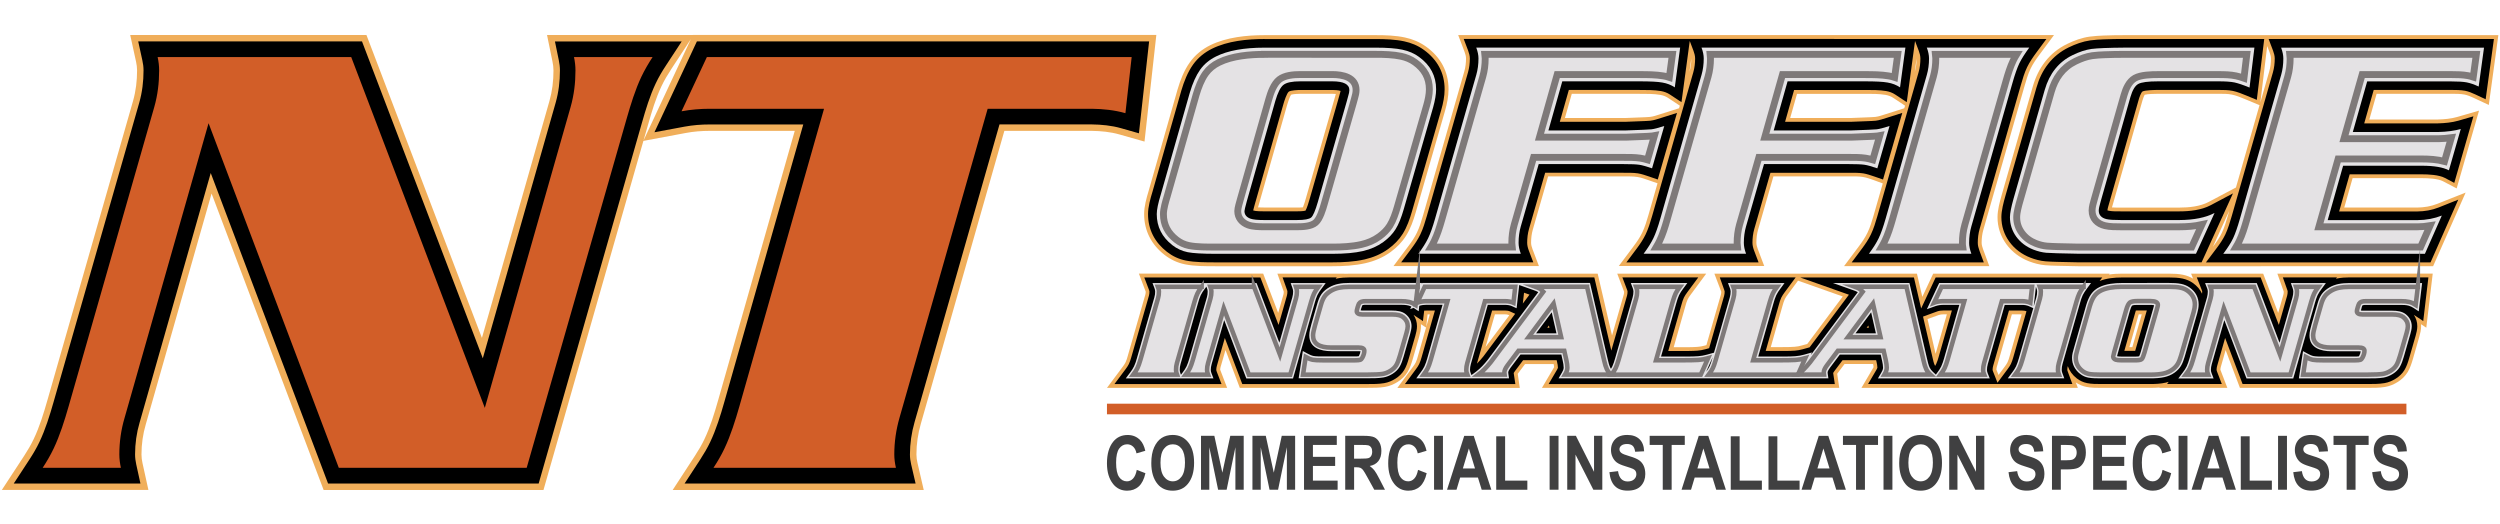
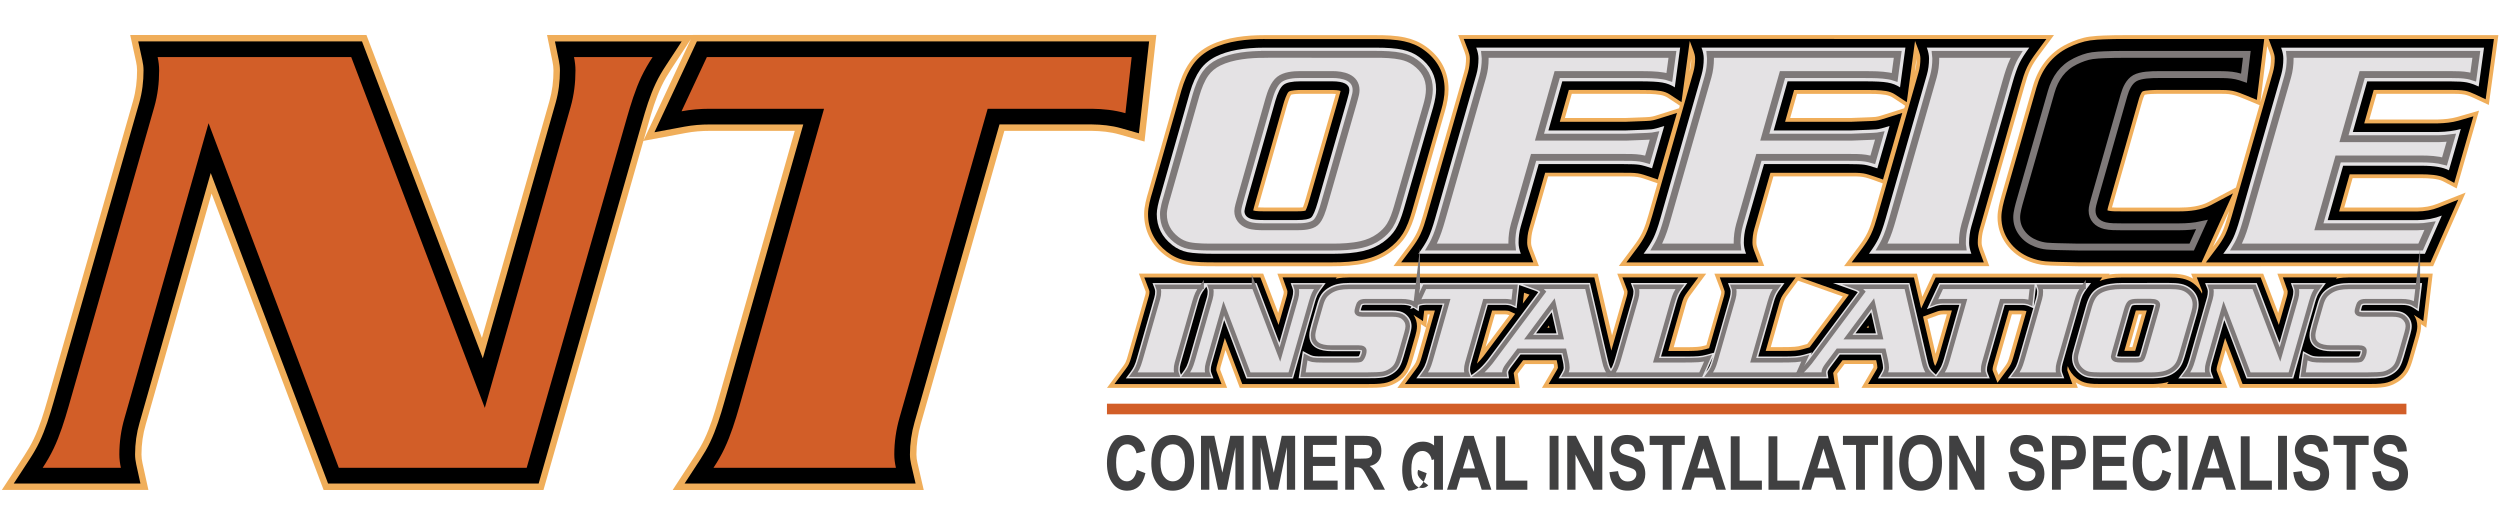
<svg xmlns="http://www.w3.org/2000/svg" version="1.1" id="Layer_1" x="0px" y="0px" viewBox="0 0 596 125" style="enable-background:new 0 0 596 125;" xml:space="preserve">
  <style type="text/css">
	.st0{fill-rule:evenodd;clip-rule:evenodd;fill:#404041;}
	.st1{fill-rule:evenodd;clip-rule:evenodd;fill:#F0AE5A;}
	.st2{fill-rule:evenodd;clip-rule:evenodd;}
	.st3{fill-rule:evenodd;clip-rule:evenodd;fill:#D25E28;}
	.st4{fill-rule:evenodd;clip-rule:evenodd;fill:#E4E2E4;}
	.st5{fill-rule:evenodd;clip-rule:evenodd;fill:none;stroke:#7E7979;stroke-width:1.083;stroke-miterlimit:22.926;}
	.st6{fill-rule:evenodd;clip-rule:evenodd;fill:none;stroke:#7E7979;stroke-width:1.64;stroke-miterlimit:22.926;}
</style>
  <g>
    <path class="st0" d="M271.01,112.02l2.06,0.79c-0.32,1.45-0.86,2.5-1.6,3.17c-0.75,0.67-1.67,1-2.76,1c-1.37,0-2.49-0.53-3.34-1.59   c-0.98-1.22-1.47-2.87-1.47-4.94c0-2.19,0.49-3.9,1.48-5.14c0.86-1.07,2.02-1.61,3.46-1.61c1.18,0,2.17,0.4,2.96,1.21   c0.57,0.57,0.98,1.43,1.24,2.56l-2.1,0.61c-0.13-0.69-0.4-1.23-0.8-1.6c-0.4-0.37-0.87-0.56-1.42-0.56c-0.78,0-1.41,0.34-1.9,1.01   c-0.49,0.68-0.74,1.79-0.74,3.35c0,1.62,0.24,2.76,0.72,3.45c0.48,0.68,1.1,1.02,1.86,1.02c0.56,0,1.04-0.22,1.45-0.65   C270.53,113.66,270.83,112.96,271.01,112.02z" />
    <path class="st0" d="M274.47,110.41c0-1.53,0.23-2.79,0.68-3.78c0.45-0.99,1.04-1.73,1.77-2.21c0.73-0.48,1.62-0.73,2.65-0.73   c1.51,0,2.73,0.57,3.68,1.73c0.95,1.15,1.42,2.79,1.42,4.92c0,2.15-0.5,3.83-1.51,5.04c-0.88,1.07-2.08,1.6-3.59,1.6   c-1.53,0-2.73-0.53-3.61-1.59C274.97,114.18,274.47,112.52,274.47,110.41L274.47,110.41z M276.66,110.32   c0,1.48,0.28,2.58,0.84,3.32c0.56,0.74,1.26,1.11,2.09,1.11c0.84,0,1.53-0.37,2.08-1.1c0.55-0.73,0.83-1.85,0.83-3.37   c0-1.48-0.27-2.58-0.8-3.29c-0.54-0.71-1.24-1.07-2.1-1.07c-0.86,0-1.57,0.36-2.11,1.07C276.93,107.7,276.66,108.81,276.66,110.32z   " />
    <polygon class="st0" points="286.32,116.76 286.32,103.9 289.5,103.9 291.41,112.69 293.3,103.9 296.5,103.9 296.5,116.76    294.52,116.76 294.52,106.62 292.43,116.76 290.4,116.76 288.3,106.62 288.3,116.76  " />
    <polygon class="st0" points="298.58,116.76 298.58,103.9 301.76,103.9 303.67,112.69 305.57,103.9 308.76,103.9 308.76,116.76    306.79,116.76 306.79,106.62 304.69,116.76 302.66,116.76 300.56,106.62 300.56,116.76  " />
    <polygon class="st0" points="310.88,116.76 310.88,103.9 318.69,103.9 318.69,106.07 313,106.07 313,108.91 318.3,108.91    318.3,111.08 313,111.08 313,114.58 318.89,114.58 318.89,116.76  " />
    <path class="st0" d="M320.7,116.76V103.9h4.48c1.15,0,1.96,0.12,2.46,0.35c0.49,0.23,0.89,0.63,1.21,1.2   c0.31,0.57,0.47,1.25,0.47,2.05c0,1.01-0.24,1.82-0.72,2.43c-0.48,0.61-1.17,1-2.06,1.16c0.45,0.33,0.83,0.69,1.13,1.07   c0.3,0.39,0.71,1.09,1.22,2.09l1.29,2.51h-2.55l-1.54-2.79c-0.55-1.01-0.93-1.65-1.13-1.9c-0.2-0.25-0.41-0.43-0.63-0.53   c-0.22-0.1-0.58-0.15-1.07-0.15h-0.44v5.37H320.7L320.7,116.76z M322.82,109.34h1.58c0.97,0,1.58-0.04,1.84-0.13   c0.26-0.08,0.48-0.25,0.64-0.51c0.16-0.26,0.25-0.6,0.25-1.03c0-0.41-0.08-0.74-0.25-0.99c-0.16-0.25-0.39-0.42-0.67-0.51   c-0.2-0.06-0.77-0.1-1.73-0.1h-1.67V109.34z" />
-     <path class="st0" d="M338.06,112.02l2.06,0.79c-0.32,1.45-0.86,2.5-1.6,3.17c-0.75,0.67-1.67,1-2.76,1c-1.37,0-2.49-0.53-3.34-1.59   c-0.98-1.22-1.47-2.87-1.47-4.94c0-2.19,0.49-3.9,1.48-5.14c0.86-1.07,2.02-1.61,3.46-1.61c1.18,0,2.17,0.4,2.96,1.21   c0.57,0.57,0.98,1.43,1.24,2.56l-2.1,0.61c-0.13-0.69-0.4-1.23-0.8-1.6c-0.4-0.37-0.87-0.56-1.42-0.56c-0.78,0-1.41,0.34-1.9,1.01   c-0.49,0.68-0.74,1.79-0.74,3.35c0,1.62,0.24,2.76,0.72,3.45c0.48,0.68,1.1,1.02,1.86,1.02c0.56,0,1.04-0.22,1.45-0.65   C337.58,113.66,337.88,112.96,338.06,112.02z" />
+     <path class="st0" d="M338.06,112.02l2.06,0.79c-0.32,1.45-0.86,2.5-1.6,3.17c-0.75,0.67-1.67,1-2.76,1c-0.98-1.22-1.47-2.87-1.47-4.94c0-2.19,0.49-3.9,1.48-5.14c0.86-1.07,2.02-1.61,3.46-1.61c1.18,0,2.17,0.4,2.96,1.21   c0.57,0.57,0.98,1.43,1.24,2.56l-2.1,0.61c-0.13-0.69-0.4-1.23-0.8-1.6c-0.4-0.37-0.87-0.56-1.42-0.56c-0.78,0-1.41,0.34-1.9,1.01   c-0.49,0.68-0.74,1.79-0.74,3.35c0,1.62,0.24,2.76,0.72,3.45c0.48,0.68,1.1,1.02,1.86,1.02c0.56,0,1.04-0.22,1.45-0.65   C337.58,113.66,337.88,112.96,338.06,112.02z" />
    <rect x="341.88" y="103.9" class="st0" width="2.12" height="12.85" />
    <path class="st0" d="M355.54,116.76h-2.3l-0.9-2.91h-4.24l-0.87,2.91h-2.26l4.1-12.85h2.27L355.54,116.76L355.54,116.76z    M351.64,111.68l-1.46-4.77l-1.43,4.77H351.64z" />
    <polygon class="st0" points="356.7,116.76 356.7,104.01 358.82,104.01 358.82,114.58 364.12,114.58 364.12,116.76  " />
    <rect x="369.43" y="103.9" class="st0" width="2.12" height="12.85" />
    <polygon class="st0" points="373.63,116.76 373.63,103.9 375.69,103.9 380.02,112.49 380.02,103.9 381.99,103.9 381.99,116.76    379.86,116.76 375.6,108.38 375.6,116.76  " />
    <path class="st0" d="M383.68,112.57l2.06-0.25c0.23,1.64,1,2.46,2.3,2.46c0.65,0,1.15-0.17,1.52-0.5c0.37-0.34,0.55-0.75,0.55-1.25   c0-0.29-0.07-0.54-0.19-0.74c-0.13-0.2-0.33-0.37-0.59-0.5c-0.26-0.13-0.9-0.35-1.91-0.66c-0.91-0.28-1.57-0.57-1.99-0.89   c-0.42-0.32-0.75-0.74-1-1.27c-0.25-0.52-0.37-1.09-0.37-1.69c0-0.7,0.16-1.33,0.48-1.89c0.32-0.56,0.76-0.98,1.32-1.27   c0.56-0.28,1.26-0.43,2.08-0.43c1.24,0,2.21,0.34,2.91,1.01c0.7,0.67,1.07,1.64,1.11,2.89l-2.14,0.11   c-0.09-0.69-0.3-1.17-0.61-1.44c-0.31-0.27-0.75-0.41-1.33-0.41c-0.57,0-1.02,0.12-1.33,0.36c-0.31,0.24-0.47,0.53-0.47,0.88   c0,0.35,0.14,0.64,0.43,0.87c0.28,0.24,0.93,0.5,1.94,0.79c1.07,0.31,1.84,0.64,2.32,0.98c0.48,0.34,0.84,0.78,1.09,1.32   c0.25,0.54,0.38,1.2,0.38,1.97c0,1.11-0.34,2.05-1.03,2.81c-0.69,0.76-1.76,1.14-3.22,1.14   C385.41,116.97,383.97,115.5,383.68,112.57z" />
    <polygon class="st0" points="396.4,116.76 396.4,106.07 393.28,106.07 393.28,103.9 401.65,103.9 401.65,106.07 398.52,106.07    398.52,116.76  " />
    <path class="st0" d="M411.45,116.76h-2.3l-0.9-2.91h-4.24l-0.87,2.91h-2.26l4.1-12.85h2.27L411.45,116.76L411.45,116.76z    M407.55,111.68l-1.46-4.77l-1.43,4.77H407.55z" />
    <polygon class="st0" points="412.61,116.76 412.61,104.01 414.73,104.01 414.73,114.58 420.03,114.58 420.03,116.76  " />
    <polygon class="st0" points="421.61,116.76 421.61,104.01 423.72,104.01 423.72,114.58 429.02,114.58 429.02,116.76  " />
    <path class="st0" d="M440.06,116.76h-2.3l-0.9-2.91h-4.24l-0.87,2.91h-2.26l4.1-12.85h2.27L440.06,116.76L440.06,116.76z    M436.16,111.68l-1.46-4.77l-1.43,4.77H436.16z" />
    <polygon class="st0" points="442.48,116.76 442.48,106.07 439.36,106.07 439.36,103.9 447.72,103.9 447.72,106.07 444.6,106.07    444.6,116.76  " />
    <rect x="449.03" y="103.9" class="st0" width="2.12" height="12.85" />
    <path class="st0" d="M452.77,110.41c0-1.53,0.23-2.79,0.68-3.78c0.45-0.99,1.04-1.73,1.77-2.21c0.73-0.48,1.62-0.73,2.65-0.73   c1.51,0,2.73,0.57,3.68,1.73c0.95,1.15,1.42,2.79,1.42,4.92c0,2.15-0.5,3.83-1.51,5.04c-0.88,1.07-2.08,1.6-3.59,1.6   c-1.53,0-2.73-0.53-3.61-1.59C453.27,114.18,452.77,112.52,452.77,110.41L452.77,110.41z M454.96,110.32   c0,1.48,0.28,2.58,0.84,3.32c0.56,0.74,1.26,1.11,2.09,1.11c0.84,0,1.53-0.37,2.08-1.1c0.55-0.73,0.83-1.85,0.83-3.37   c0-1.48-0.27-2.58-0.8-3.29c-0.54-0.71-1.24-1.07-2.1-1.07c-0.86,0-1.57,0.36-2.11,1.07C455.23,107.7,454.96,108.81,454.96,110.32z   " />
    <polygon class="st0" points="464.69,116.76 464.69,103.9 466.75,103.9 471.08,112.49 471.08,103.9 473.06,103.9 473.06,116.76    470.92,116.76 466.66,108.38 466.66,116.76  " />
    <path class="st0" d="M478.83,112.57l2.06-0.25c0.23,1.64,1,2.46,2.3,2.46c0.65,0,1.15-0.17,1.52-0.5c0.37-0.34,0.55-0.75,0.55-1.25   c0-0.29-0.07-0.54-0.19-0.74c-0.13-0.2-0.33-0.37-0.59-0.5c-0.26-0.13-0.9-0.35-1.91-0.66c-0.91-0.28-1.57-0.57-1.99-0.89   c-0.42-0.32-0.75-0.74-1-1.27c-0.25-0.52-0.37-1.09-0.37-1.69c0-0.7,0.16-1.33,0.48-1.89c0.32-0.56,0.76-0.98,1.32-1.27   c0.56-0.28,1.26-0.43,2.08-0.43c1.24,0,2.21,0.34,2.91,1.01c0.7,0.67,1.07,1.64,1.11,2.89l-2.14,0.11   c-0.09-0.69-0.3-1.17-0.61-1.44c-0.31-0.27-0.75-0.41-1.33-0.41c-0.57,0-1.02,0.12-1.33,0.36c-0.31,0.24-0.47,0.53-0.47,0.88   c0,0.35,0.14,0.64,0.43,0.87c0.28,0.24,0.93,0.5,1.94,0.79c1.07,0.31,1.84,0.64,2.32,0.98c0.48,0.34,0.84,0.78,1.09,1.32   c0.25,0.54,0.38,1.2,0.38,1.97c0,1.11-0.34,2.05-1.03,2.81c-0.69,0.76-1.76,1.14-3.22,1.14   C480.56,116.97,479.13,115.5,478.83,112.57z" />
    <path class="st0" d="M489.19,116.76V103.9h3.42c1.27,0,2.11,0.06,2.5,0.19c0.63,0.2,1.14,0.62,1.55,1.27   c0.41,0.65,0.61,1.48,0.61,2.51c0,0.93-0.18,1.71-0.53,2.34c-0.35,0.63-0.79,1.07-1.32,1.32c-0.53,0.25-1.43,0.38-2.72,0.38h-1.4   v4.85H489.19L489.19,116.76z M491.31,106.07v3.66h1.18c0.79,0,1.33-0.06,1.62-0.17c0.28-0.11,0.52-0.31,0.7-0.6   c0.18-0.29,0.27-0.65,0.27-1.07c0-0.43-0.09-0.79-0.28-1.08c-0.19-0.29-0.42-0.49-0.7-0.59c-0.28-0.1-0.86-0.15-1.75-0.15H491.31z" />
    <polygon class="st0" points="499.01,116.76 499.01,103.9 506.81,103.9 506.81,106.07 501.12,106.07 501.12,108.91 506.42,108.91    506.42,111.08 501.12,111.08 501.12,114.58 507.01,114.58 507.01,116.76  " />
    <path class="st0" d="M515.55,112.02l2.06,0.79c-0.32,1.45-0.86,2.5-1.6,3.17c-0.75,0.67-1.67,1-2.76,1c-1.37,0-2.49-0.53-3.34-1.59   c-0.98-1.22-1.47-2.87-1.47-4.94c0-2.19,0.49-3.9,1.48-5.14c0.86-1.07,2.02-1.61,3.46-1.61c1.18,0,2.17,0.4,2.96,1.21   c0.57,0.57,0.98,1.43,1.24,2.56l-2.1,0.61c-0.13-0.69-0.4-1.23-0.8-1.6c-0.4-0.37-0.87-0.56-1.42-0.56c-0.78,0-1.41,0.34-1.9,1.01   c-0.49,0.68-0.74,1.79-0.74,3.35c0,1.62,0.24,2.76,0.72,3.45c0.48,0.68,1.1,1.02,1.86,1.02c0.56,0,1.04-0.22,1.45-0.65   C515.08,113.66,515.37,112.96,515.55,112.02z" />
    <rect x="519.37" y="103.9" class="st0" width="2.12" height="12.85" />
    <path class="st0" d="M533.04,116.76h-2.3l-0.9-2.91h-4.24l-0.87,2.91h-2.26l4.1-12.85h2.27L533.04,116.76L533.04,116.76z    M529.14,111.68l-1.46-4.77l-1.43,4.77H529.14z" />
    <polygon class="st0" points="534.2,116.76 534.2,104.01 536.32,104.01 536.32,114.58 541.61,114.58 541.61,116.76  " />
    <rect x="543.09" y="103.9" class="st0" width="2.12" height="12.85" />
    <path class="st0" d="M546.71,112.57l2.06-0.25c0.23,1.64,1,2.46,2.3,2.46c0.65,0,1.15-0.17,1.52-0.5c0.37-0.34,0.55-0.75,0.55-1.25   c0-0.29-0.07-0.54-0.19-0.74c-0.13-0.2-0.33-0.37-0.59-0.5c-0.26-0.13-0.9-0.35-1.91-0.66c-0.91-0.28-1.57-0.57-1.99-0.89   c-0.42-0.32-0.75-0.74-1-1.27c-0.25-0.52-0.37-1.09-0.37-1.69c0-0.7,0.16-1.33,0.48-1.89c0.32-0.56,0.76-0.98,1.32-1.27   c0.56-0.28,1.26-0.43,2.08-0.43c1.24,0,2.21,0.34,2.91,1.01c0.7,0.67,1.07,1.64,1.11,2.89l-2.14,0.11   c-0.09-0.69-0.3-1.17-0.61-1.44c-0.31-0.27-0.75-0.41-1.33-0.41c-0.57,0-1.02,0.12-1.33,0.36c-0.31,0.24-0.47,0.53-0.47,0.88   c0,0.35,0.14,0.64,0.43,0.87c0.28,0.24,0.93,0.5,1.94,0.79c1.07,0.31,1.84,0.64,2.32,0.98c0.48,0.34,0.84,0.78,1.09,1.32   c0.25,0.54,0.38,1.2,0.38,1.97c0,1.11-0.34,2.05-1.03,2.81c-0.69,0.76-1.76,1.14-3.22,1.14   C548.44,116.97,547.01,115.5,546.71,112.57z" />
    <polygon class="st0" points="559.44,116.76 559.44,106.07 556.31,106.07 556.31,103.9 564.68,103.9 564.68,106.07 561.56,106.07    561.56,116.76  " />
    <path class="st0" d="M565.52,112.57l2.06-0.25c0.23,1.64,1,2.46,2.3,2.46c0.65,0,1.15-0.17,1.52-0.5c0.37-0.34,0.55-0.75,0.55-1.25   c0-0.29-0.07-0.54-0.19-0.74c-0.13-0.2-0.33-0.37-0.59-0.5c-0.26-0.13-0.9-0.35-1.91-0.66c-0.91-0.28-1.57-0.57-1.99-0.89   c-0.42-0.32-0.75-0.74-1-1.27c-0.25-0.52-0.37-1.09-0.37-1.69c0-0.7,0.16-1.33,0.48-1.89c0.32-0.56,0.76-0.98,1.32-1.27   c0.56-0.28,1.26-0.43,2.08-0.43c1.24,0,2.21,0.34,2.91,1.01c0.7,0.67,1.07,1.64,1.11,2.89l-2.14,0.11   c-0.09-0.69-0.3-1.17-0.61-1.44c-0.31-0.27-0.75-0.41-1.33-0.41c-0.57,0-1.02,0.12-1.33,0.36c-0.31,0.24-0.47,0.53-0.47,0.88   c0,0.35,0.14,0.64,0.43,0.87c0.28,0.24,0.93,0.5,1.94,0.79c1.07,0.31,1.84,0.64,2.32,0.98c0.48,0.34,0.84,0.78,1.09,1.32   c0.25,0.54,0.38,1.2,0.38,1.97c0,1.11-0.34,2.05-1.03,2.81c-0.69,0.76-1.76,1.14-3.22,1.14   C567.25,116.97,565.82,115.5,565.52,112.57z" />
    <path class="st1" d="M165.16,8.33h110.51l-2.82,25.42l-5.99-1.7c-2.13-0.61-4.4-0.82-6.58-0.85l-20.84,0l-19.92,69.85   c-0.68,2.37-1.04,4.82-1.04,7.29c0,0.68,0.1,1.36,0.25,2.01l1.49,6.46h-59.85l5.31-8.15c0.83-1.28,1.61-2.59,2.26-3.97   c1.4-2.95,2.38-6.15,3.27-9.29l18.26-64.2h-20.28c-1.92,0-3.85,0.15-5.74,0.51l-10.06,1.88l-23.82,83.22H77.15L50.44,46.14   l-15.68,55.01c-0.69,2.33-1.03,4.76-1.03,7.19c0,0.69,0.09,1.39,0.24,2.06l1.41,6.4H0.44l5.33-8.15c0.83-1.28,1.61-2.59,2.26-3.97   c1.41-2.94,2.37-6.13,3.27-9.26l20.42-71.36c0.67-2.35,0.96-4.81,0.96-7.26c0-0.7-0.09-1.39-0.24-2.07l-1.4-6.39h56.32l27.53,72.22   l16.1-56.49c0.67-2.36,0.96-4.82,0.96-7.26c0-0.72-0.09-1.44-0.24-2.14l-1.3-6.33H165.16L165.16,8.33z M164.7,9.33l-4.68,7.16   c-0.85,1.3-1.65,2.64-2.31,4.04c-1.39,2.92-2.33,6.09-3.21,9.19l-1.08,3.76L164.7,9.33z" />
    <path class="st2" d="M115.1,85.42l17.37-60.93c0.71-2.49,1.02-5.09,1.02-7.68c0-0.82-0.1-1.64-0.27-2.45l-0.92-4.48h30.22   l-3.78,5.77c-0.89,1.35-1.72,2.76-2.41,4.22c-1.41,2.97-2.4,6.27-3.3,9.43l-24.61,85.97H78.21L50.24,41.25l-16.95,59.46   c-0.73,2.47-1.09,5.05-1.09,7.62c0,0.81,0.11,1.61,0.28,2.4l1,4.54H3.28l3.77-5.77c0.87-1.33,1.68-2.71,2.36-4.15   c1.43-3,2.45-6.31,3.36-9.5L33.2,24.48c0.71-2.49,1.02-5.09,1.02-7.68c0-0.81-0.1-1.61-0.28-2.4l-0.99-4.53H86.3L115.1,85.42   L115.1,85.42z M238.28,29.66l22,0c2.31,0.03,4.73,0.26,7,0.91l4.24,1.21l2.43-21.91H166.14l-10.12,21.66l7.14-1.33   c1.98-0.37,4.01-0.53,6.02-0.53h22.32l-18.82,66.16c-0.91,3.2-1.93,6.52-3.36,9.53c-0.68,1.44-1.5,2.82-2.36,4.15l-3.76,5.77h55.08   l-1.06-4.57c-0.18-0.77-0.29-1.57-0.29-2.36c0-2.61,0.38-5.2,1.1-7.71L238.28,29.66z" />
    <path class="st3" d="M83.73,13.6H37.58c0.23,1.05,0.36,2.12,0.36,3.2c0,2.94-0.35,5.88-1.16,8.71L16.36,96.87   c-0.96,3.35-2.08,6.94-3.58,10.08c-0.75,1.57-1.64,3.1-2.61,4.58h18.65c-0.23-1.05-0.37-2.12-0.37-3.2c0-2.95,0.41-5.88,1.24-8.68   l20.03-70.28l31.05,82.16h44.79l23.84-83.27c0.95-3.31,2.04-6.89,3.52-10c0.76-1.59,1.67-3.15,2.66-4.66h-18.74   c0.22,1.06,0.35,2.13,0.35,3.2c0,2.94-0.35,5.88-1.16,8.71l-20.45,71.73L83.73,13.6L83.73,13.6z M168.52,13.6l-6.04,12.93   c2.21-0.41,4.45-0.6,6.71-0.6h27.26l-20.17,70.91c-0.96,3.36-2.08,6.95-3.58,10.11c-0.74,1.57-1.64,3.1-2.61,4.58h43.5   c-0.24-1.05-0.39-2.13-0.39-3.2c0-2.96,0.43-5.88,1.24-8.73l21.02-73.67l24.82,0c2.67,0.03,5.42,0.31,8.02,1.05l1.49-13.38H168.52z   " />
    <path class="st1" d="M524.07,63.47l-28.65,0c-1.68-0.03-3.37-0.06-5.05-0.11c-0.93-0.03-1.87-0.05-2.8-0.13   c-1.32-0.12-2.61-0.45-3.85-0.93c-2.18-0.85-4.05-2.22-5.43-4.12c-1.37-1.9-2.08-4.06-2.08-6.4c0-1.71,0.52-3.63,0.99-5.28   l7.42-25.88c1.29-4.48,3.92-8.06,8.16-10.13c1.7-0.83,3.52-1.5,5.41-1.76c1.1-0.15,2.22-0.21,3.33-0.26   c1.7-0.07,3.39-0.09,5.09-0.09h89l-2.28,16.64l-3.66-1.71c-0.67-0.31-1.42-0.63-2.15-0.77c-0.98-0.19-2.1-0.18-3.1-0.18h-17.83   l-1.74,6.13l16.35,0c1.53-0.04,3.14-0.18,4.62-0.61l5.18-1.5l-5.33,18.54l-3.24-1.7c-1.25-0.66-3.64-0.75-5.04-0.75h-16.53   l-1.99,7.01l17.41,0c1.63-0.02,3.24-0.28,4.76-0.88l6.77-2.69l-7.76,17.56H524.07L524.07,63.47z M531.44,50.29l-3.88,8.53   l0.09-0.12c0.75-0.99,1.51-2.07,2.04-3.2c0.63-1.33,1.06-2.81,1.47-4.22L531.44,50.29L531.44,50.29z M533.05,44.7l5.62-19.63   l-3.51-1.46c-0.97-0.4-2.03-0.84-3.05-1.05c-0.98-0.21-2.15-0.2-3.15-0.2h-14.44c-0.62,0-2.57,0.03-3.22,0.23   c-0.19,0.3-0.45,1.06-0.53,1.34l-7.08,24.84c-0.05,0.19-0.13,0.43-0.2,0.68c0.72,0.07,1.59,0.04,2.2,0.04h13.89   c2.27,0,4.95-0.27,6.98-1.35L533.05,44.7L533.05,44.7z M540.5,10.97l-1.63,13.44l2.12-7.39c0.29-1,0.4-2.04,0.4-3.07   c0-0.51-0.16-1.06-0.34-1.53L540.5,10.97L540.5,10.97z M448.85,43.73l-2.16,7.55c-0.4,1.41-0.85,2.89-1.49,4.21   c-0.54,1.13-1.28,2.21-2.03,3.21l-3.55,4.75h34.63l-1.48-4.01c-0.17-0.47-0.35-1.05-0.35-1.56c0-1.04,0.12-2.07,0.4-3.07   l9.82-34.27c0.4-1.39,0.82-2.87,1.45-4.17c0.56-1.15,1.31-2.25,2.07-3.27l3.51-4.74H347.63l1.53,4.03   c0.18,0.47,0.34,1.03,0.34,1.53c0,1.03-0.12,2.08-0.4,3.07l-9.82,34.27c-0.4,1.41-0.85,2.89-1.49,4.21   c-0.54,1.13-1.28,2.21-2.03,3.21l-3.55,4.75h34.67l-1.53-4.03c-0.18-0.48-0.34-1.03-0.34-1.55c0-1.03,0.12-2.07,0.4-3.07   l3.66-12.72h17.96c1.08,0,2.26-0.04,3.33,0.13c0.84,0.13,1.72,0.44,2.52,0.72l2.27,0.79l-2.16,7.55c-0.4,1.41-0.85,2.89-1.49,4.21   c-0.54,1.13-1.28,2.21-2.03,3.21l-3.55,4.75h34.67l-1.53-4.03c-0.18-0.48-0.34-1.03-0.34-1.55c0-1.03,0.12-2.07,0.4-3.07   l3.66-12.72h17.96c1.08,0,2.26-0.04,3.33,0.13c0.83,0.13,1.72,0.44,2.52,0.72L448.85,43.73L448.85,43.73z M454.16,25.19l-0.18,0.62   l-4.41,1.4c-0.75,0.24-1.72,0.58-2.49,0.66c-0.59,0.06-1.18,0.07-1.77,0.1c-1.34,0.06-2.69,0.11-4.03,0.16h-14.5l1.63-5.76h16.19   c1.59,0,3.34-0.02,4.91,0.25c0.65,0.11,1.27,0.34,1.83,0.7L454.16,25.19L454.16,25.19z M456.91,13.97c0,1.03-0.12,2.06-0.4,3.05   l-0.02,0.06L456.91,13.97L456.91,13.97z M400.28,25.81l-4.41,1.4c-0.75,0.24-1.72,0.58-2.49,0.66c-0.59,0.06-1.18,0.07-1.77,0.1   c-1.34,0.06-2.69,0.11-4.03,0.16h-14.5l1.63-5.76h16.19c1.59,0,3.34-0.02,4.91,0.25c0.65,0.11,1.27,0.34,1.83,0.7l2.83,1.87   L400.28,25.81L400.28,25.81z M402.78,17.08l0.42-3.11c0,1.03-0.12,2.06-0.4,3.05L402.78,17.08L402.78,17.08z M301.46,8.38h26.53   c2.3,0,4.72,0.07,6.97,0.56c1.83,0.39,3.54,1.11,5.06,2.21c3.41,2.47,5.31,5.9,5.31,10.14c0,1.73-0.36,3.49-0.84,5.15l-6.99,24.22   c-0.55,1.89-1.24,3.87-2.29,5.54c-0.96,1.54-2.24,2.82-3.7,3.89c-1.79,1.3-3.83,2.16-5.99,2.65c-2.57,0.59-5.28,0.73-7.91,0.73   h-27.85c-2.35,0-4.92,0.01-7.23-0.45c-1.82-0.36-3.46-1.13-4.92-2.27c-3.13-2.44-4.85-5.75-4.85-9.74c0-1.81,0.56-3.81,1.08-5.52   l6.9-24.2c0.66-2.23,1.55-4.52,2.91-6.42c1.27-1.78,2.94-3.14,4.89-4.1C292.44,8.87,297.19,8.38,301.46,8.38L301.46,8.38z    M310.62,49.43c0.27-0.63,0.52-1.53,0.68-2.08l6.88-23.94c0.1-0.33,0.19-0.67,0.28-1.01c-0.32-0.03-0.65-0.04-0.84-0.04H310   c-0.42,0-1.78,0.05-2.2,0.22c-0.31,0.39-0.79,1.9-0.92,2.35l-6.77,23.82c-0.06,0.23-0.13,0.46-0.2,0.69   c0.52,0.03,1.13,0.03,1.42,0.03h7.86C309.55,49.49,310.16,49.48,310.62,49.43z" />
    <path class="st2" d="M456.37,9.3h31.49l-2.43,3.28c-0.78,1.06-1.58,2.23-2.16,3.42c-0.64,1.31-1.11,2.91-1.51,4.31l-9.82,34.27   c-0.31,1.08-0.44,2.2-0.44,3.32c0,0.62,0.19,1.3,0.4,1.88l1.03,2.77h-31.49l2.46-3.29c0.78-1.04,1.56-2.19,2.12-3.37   c0.65-1.35,1.13-2.92,1.54-4.36l9.82-34.27c0.31-1.08,0.44-2.2,0.44-3.32c0-0.62-0.18-1.28-0.4-1.86l-0.88-2.31l-1.97,14.59   l-2.74-1.81c-0.66-0.44-1.4-0.71-2.17-0.84c-1.55-0.27-3.49-0.26-5.07-0.26h-16.88l-2.15,7.59h15.72c1.35-0.05,2.7-0.1,4.05-0.16   c0.6-0.03,1.23-0.04,1.83-0.1c0.79-0.08,1.91-0.46,2.67-0.7l3.67-1.16l-4.59,15.88l-2.05-0.71c-0.83-0.29-1.82-0.62-2.68-0.76   c-1.06-0.16-2.39-0.14-3.46-0.14h-18.65l-3.85,13.38c-0.31,1.08-0.44,2.2-0.44,3.32c0,0.63,0.18,1.29,0.4,1.87l1.06,2.79h-31.51   l2.46-3.29c0.78-1.04,1.56-2.19,2.12-3.37c0.65-1.35,1.13-2.92,1.54-4.36l9.82-34.27c0.31-1.08,0.44-2.2,0.44-3.32   c0-0.62-0.18-1.28-0.4-1.86l-0.88-2.31l-1.97,14.59l-2.74-1.81c-0.66-0.44-1.4-0.71-2.17-0.84c-1.55-0.27-3.49-0.26-5.07-0.26   h-16.88l-2.15,7.59h15.72c1.35-0.05,2.7-0.1,4.05-0.16c0.6-0.03,1.24-0.04,1.83-0.1c0.79-0.08,1.92-0.46,2.67-0.7l3.67-1.16   l-4.59,15.88l-2.05-0.71c-0.83-0.29-1.82-0.62-2.68-0.76c-1.06-0.16-2.39-0.14-3.46-0.14h-18.65l-3.85,13.38   c-0.31,1.08-0.44,2.2-0.44,3.32c0,0.63,0.18,1.29,0.4,1.87l1.06,2.79h-31.51l2.46-3.29c0.78-1.04,1.56-2.19,2.12-3.37   c0.65-1.35,1.13-2.92,1.54-4.36l9.82-34.27c0.31-1.08,0.44-2.2,0.44-3.32c0-0.62-0.18-1.28-0.4-1.86l-1.06-2.79H456.37L456.37,9.3z    M301.46,9.3c-4.11,0-8.76,0.46-12.49,2.3c-1.82,0.9-3.37,2.15-4.55,3.81c-1.29,1.81-2.15,4.03-2.78,6.15l-6.9,24.19   c-0.48,1.56-1.05,3.59-1.05,5.27c0,3.7,1.59,6.74,4.5,9.01c1.35,1.05,2.86,1.76,4.53,2.09c2.16,0.43,4.85,0.43,7.05,0.43h27.85   c2.53,0,5.23-0.14,7.7-0.7c2.04-0.47,3.96-1.27,5.65-2.5c1.37-0.99,2.56-2.19,3.46-3.63c0.99-1.58,1.67-3.53,2.18-5.31l6.99-24.22   c0.45-1.56,0.8-3.26,0.8-4.89c0-3.94-1.76-7.1-4.94-9.4c-1.41-1.03-3.01-1.69-4.71-2.05c-2.15-0.46-4.58-0.54-6.78-0.54H301.46   L301.46,9.3z M502.41,50.15c0.03-0.43,0.28-1.22,0.4-1.64l7.08-24.84c0.11-0.39,0.52-1.61,0.88-1.86c0.63-0.33,3.03-0.37,3.75-0.37   h14.44c1.04,0,2.33,0.01,3.34,0.23c1.05,0.22,2.22,0.69,3.21,1.1l2.51,1.04l1.77-14.52H506.6c-1.68,0-3.37,0.02-5.05,0.09   c-1.07,0.04-2.18,0.1-3.24,0.25c-1.78,0.25-3.52,0.89-5.13,1.67c-4,1.95-6.47,5.32-7.68,9.56l-7.42,25.88   c-0.43,1.5-0.95,3.45-0.95,5.02c0,2.15,0.64,4.12,1.9,5.86c1.27,1.76,3,3.02,5.02,3.81c1.16,0.45,2.36,0.76,3.6,0.87   c0.9,0.08,1.84,0.1,2.75,0.13c1.68,0.05,3.36,0.08,5.04,0.11l29.42,0l7.48-16.44l-5.35,2.84c-2.18,1.15-4.99,1.45-7.41,1.45h-13.89   c-0.81,0-2.22,0.03-3-0.16C502.62,50.22,502.5,50.19,502.41,50.15L502.41,50.15z M565.89,21.45l-2.26,7.96l17.59,0   c1.6-0.04,3.31-0.2,4.86-0.64l3.58-1.04l-4.56,15.87l-2.24-1.18c-1.42-0.75-3.91-0.86-5.47-0.86h-17.23l-2.51,8.85l18.63,0   c1.75-0.02,3.46-0.3,5.09-0.95l4.68-1.87l-6.61,14.96H525.9l2.48-3.3c0.78-1.03,1.59-2.19,2.14-3.36c0.63-1.34,1.11-2.93,1.52-4.35   l9.82-34.27c0.31-1.08,0.44-2.2,0.44-3.32c0-0.62-0.18-1.28-0.4-1.86l-1.06-2.79h53.71l-1.97,14.37l-2.53-1.19   c-0.74-0.35-1.57-0.68-2.37-0.84c-1.01-0.19-2.24-0.2-3.27-0.2H565.89L565.89,21.45z M319.6,21.68c-0.04,0.22-0.12,0.49-0.17,0.64   l-0.02,0.06l-0.02,0.06c-0.1,0.4-0.22,0.81-0.33,1.2l-6.88,23.94c-0.16,0.55-0.59,2.03-0.95,2.64c-0.52,0.15-1.63,0.16-2.05,0.16   h-7.86c-0.58,0-1.97,0-2.52-0.2c-0.01,0-0.02-0.01-0.04-0.01c0.11-0.54,0.31-1.17,0.44-1.66L306,24.69   c0.16-0.57,0.76-2.45,1.24-2.83c0.45-0.35,2.22-0.41,2.76-0.41h7.63C318,21.45,319.1,21.48,319.6,21.68z" />
    <path class="st4" d="M301.46,11.36h26.53c2.72,0,4.84,0.16,6.35,0.49c1.51,0.32,2.82,0.88,3.94,1.71c2.72,1.96,4.09,4.54,4.09,7.74   c0,1.18-0.25,2.62-0.72,4.32l-6.99,24.23c-0.59,2.06-1.24,3.66-1.95,4.79c-0.71,1.13-1.68,2.15-2.93,3.06   c-1.39,1.01-3.02,1.73-4.9,2.16c-1.88,0.43-4.29,0.65-7.25,0.65h-27.85c-3.11,0-5.33-0.13-6.65-0.39   c-1.33-0.27-2.55-0.82-3.66-1.69c-2.47-1.93-3.7-4.4-3.7-7.39c0-1.04,0.33-2.62,0.97-4.7l6.89-24.18c0.69-2.36,1.53-4.2,2.48-5.54   c0.95-1.34,2.22-2.38,3.79-3.16C292.7,12.06,296.57,11.36,301.46,11.36L301.46,11.36z M304.02,24.12l-6.78,23.86   c-0.37,1.35-0.56,2.14-0.56,2.35c0,0.85,0.48,1.45,1.43,1.8c0.61,0.22,1.69,0.33,3.23,0.33h7.86c1.8,0,2.91-0.21,3.39-0.61   c0.46-0.41,0.99-1.65,1.58-3.68l6.88-23.94c0.16-0.58,0.29-1.01,0.35-1.29c0.19-0.61,0.29-1.09,0.29-1.45c0-1.4-1.35-2.1-4.06-2.1   H310c-1.98,0-3.31,0.28-4.03,0.85C305.25,20.8,304.61,22.1,304.02,24.12z" />
    <path class="st4" d="M372.45,19.39l-3.31,11.71h18.48c3.46-0.12,5.48-0.21,6.06-0.27c0.59-0.06,1.61-0.32,3.08-0.79l-2.91,10.09   c-1.31-0.45-2.33-0.74-3.05-0.85c-0.74-0.11-1.99-0.16-3.77-0.16h-20.2L362.55,54c-0.34,1.2-0.52,2.5-0.52,3.89   c0,0.8,0.18,1.67,0.53,2.6h-24.42c1.04-1.39,1.81-2.63,2.33-3.71c0.52-1.08,1.08-2.64,1.66-4.68l9.82-34.27   c0.34-1.18,0.52-2.48,0.52-3.89c0-0.79-0.18-1.66-0.53-2.59h48.61l-1.28,9.48c-0.87-0.58-1.87-0.97-2.96-1.15   c-1.09-0.2-2.9-0.29-5.42-0.29H372.45z" />
    <path class="st4" d="M426.16,19.39l-3.31,11.71h18.48c3.46-0.12,5.48-0.21,6.06-0.27c0.59-0.06,1.61-0.32,3.08-0.79l-2.91,10.09   c-1.31-0.45-2.33-0.74-3.05-0.85c-0.74-0.11-1.99-0.16-3.77-0.16h-20.2L416.25,54c-0.34,1.2-0.52,2.5-0.52,3.89   c0,0.8,0.18,1.67,0.53,2.6h-24.42c1.04-1.39,1.81-2.63,2.33-3.71c0.52-1.08,1.08-2.64,1.66-4.68l9.82-34.27   c0.34-1.18,0.52-2.48,0.52-3.89c0-0.79-0.18-1.66-0.53-2.59h48.61l-1.28,9.48c-0.87-0.58-1.87-0.97-2.96-1.15   c-1.09-0.2-2.9-0.29-5.42-0.29H426.16z" />
    <path class="st4" d="M483.77,11.36c-1.06,1.44-1.84,2.69-2.36,3.74c-0.5,1.06-1.05,2.6-1.63,4.64l-9.82,34.27   c-0.34,1.2-0.52,2.49-0.52,3.89c0,0.76,0.18,1.63,0.53,2.59h-24.42c1.04-1.39,1.81-2.63,2.33-3.71c0.52-1.08,1.08-2.64,1.66-4.68   l9.82-34.27c0.34-1.18,0.52-2.48,0.52-3.89c0-0.79-0.18-1.66-0.53-2.59H483.77z" />
-     <path class="st4" d="M537.45,11.36l-1.16,9.52c-1.51-0.63-2.71-1.03-3.57-1.22c-0.87-0.18-2.12-0.27-3.77-0.27h-14.44   c-2.44,0-4.02,0.21-4.77,0.64c-0.75,0.42-1.36,1.45-1.84,3.08l-7.08,24.84c-0.31,1.08-0.48,1.83-0.48,2.23   c0,1.07,0.61,1.76,1.85,2.06c0.64,0.15,1.8,0.22,3.49,0.22h13.89c3.5-0.02,6.29-0.59,8.38-1.69l-4.43,9.72h-28.06   c-4.14-0.07-6.69-0.15-7.64-0.23c-0.97-0.09-1.97-0.33-3.04-0.74c-1.72-0.68-3.09-1.71-4.1-3.09c-1.01-1.4-1.51-2.95-1.51-4.65   c0-0.91,0.29-2.39,0.87-4.46l7.42-25.88c1.14-3.94,3.35-6.69,6.61-8.28c1.63-0.8,3.13-1.29,4.51-1.49   c1.39-0.18,4.06-0.29,8.01-0.32H537.45z" />
    <path class="st4" d="M564.34,19.39l-3.43,12.08h20.36c2.1-0.05,3.9-0.29,5.38-0.72l-2.83,9.85c-1.38-0.72-3.53-1.09-6.43-1.09   H558.6l-3.68,12.97h21.38c2.14-0.02,4.07-0.39,5.83-1.09l-4.03,9.12h-48.08c1.06-1.41,1.85-2.65,2.36-3.72   c0.5-1.07,1.05-2.63,1.63-4.67l9.82-34.27c0.34-1.18,0.52-2.48,0.52-3.89c0-0.79-0.18-1.66-0.53-2.59h48.37l-1.27,9.26   c-1.08-0.5-2.02-0.83-2.86-0.99c-0.84-0.16-2.06-0.23-3.65-0.23H564.34z" />
    <path class="st1" d="M558.92,65.26c0.38-0.02,0.76-0.03,1.15-0.03h19.89l-1.53,12.89l-1.26-0.83c0.01,0.16,0.02,0.33,0.02,0.49   c0,0.85-0.2,1.7-0.43,2.51l-1.53,5.32c-0.31,1.07-0.67,2.16-1.25,3.12c-0.58,0.95-1.38,1.71-2.31,2.3   c-0.94,0.6-1.98,1.04-3.08,1.22c-1.38,0.23-2.79,0.22-4.18,0.22h-30.41l-3.41-9.01l-1.14,3.99c-0.06,0.22-0.1,0.45-0.11,0.68   c0.01,0.02,0.02,0.04,0.02,0.06l1.64,4.28h-16.21l0.07-0.09c-0.71,0.07-1.42,0.09-2.13,0.09h-11.88c-1.15,0-2.32,0-3.45-0.23   c-0.91-0.18-1.76-0.54-2.52-1.06l0.48,1.29h-51.59l2.78-4.74c0.03-0.06,0.08-0.13,0.11-0.21c-0.01-0.24-0.06-0.5-0.11-0.74h-6.81   l-1.69,2.25c-0.02,0.02-0.04,0.05-0.06,0.08l0.49,3.36h-70.88l2.79-4.74c0.03-0.06,0.08-0.13,0.11-0.2   c-0.01-0.24-0.06-0.5-0.11-0.74h-6.81l-1.69,2.25c-0.02,0.02-0.04,0.05-0.06,0.08l0.49,3.36h-29.19l3.71-5.02   c0.24-0.33,0.51-0.69,0.68-1.06c0.23-0.47,0.38-1.01,0.52-1.51l2.83-9.94h-0.53L340,78.11l-1.26-0.83   c0.01,0.16,0.02,0.32,0.02,0.49c0,0.85-0.2,1.7-0.43,2.51l-1.53,5.32c-0.31,1.07-0.67,2.16-1.25,3.12   c-0.58,0.95-1.38,1.71-2.31,2.3c-0.94,0.6-1.98,1.04-3.08,1.22c-1.38,0.23-2.79,0.22-4.18,0.22h-30.41l-3.41-9.01L291,87.45   c-0.06,0.22-0.1,0.45-0.11,0.68c0.01,0.02,0.02,0.04,0.02,0.06l1.64,4.28H263.9l3.75-5.03c0.25-0.33,0.5-0.69,0.68-1.06   c0.23-0.47,0.38-1,0.52-1.5l4.19-14.61c0.07-0.23,0.09-0.48,0.1-0.72c-0.01-0.02-0.01-0.04-0.02-0.06l-1.61-4.26h29.63l3.58,9.36   l1.23-4.31c0.07-0.24,0.1-0.49,0.1-0.74c-0.01-0.03-0.02-0.07-0.03-0.1l-1.49-4.2h16.01l-0.02,0.03c0.38-0.02,0.77-0.03,1.15-0.03   h59.22l3.42,14.73l2.78-9.69c0.07-0.23,0.09-0.48,0.1-0.72c-0.01-0.02-0.01-0.04-0.02-0.06l-1.62-4.26h21.21l-3.71,5.02   c-0.25,0.33-0.51,0.7-0.69,1.07c-0.22,0.47-0.38,1-0.52,1.5l-2.83,9.94h1.63c1.35,0,2.71,0.02,4.05-0.08   c0.57-0.04,1.14-0.14,1.69-0.3l0.43-0.12l3.44-11.99c0.07-0.23,0.09-0.48,0.1-0.72c-0.01-0.02-0.01-0.04-0.02-0.06l-1.62-4.26H457   l1.28,5.53l2.59-5.53h42.09l-0.16,0.21c1-0.16,2.03-0.21,3.02-0.21h11.31c1.13,0,2.26,0.04,3.37,0.28   c0.83,0.18,1.61,0.48,2.33,0.91l-0.47-1.19h17.18l3.58,9.36l1.23-4.31c0.07-0.24,0.1-0.49,0.1-0.74c-0.01-0.03-0.02-0.07-0.03-0.1   l-1.49-4.2h16.01L558.92,65.26L558.92,65.26z M428.65,66.91l-2.46,3.33c-0.25,0.33-0.51,0.7-0.69,1.07c-0.22,0.47-0.38,1-0.52,1.5   l-2.83,9.94h1.63c1.35,0,2.71,0.02,4.05-0.08c0.57-0.04,1.14-0.14,1.69-0.3l1.34-0.38l8.45-11.31L428.65,66.91L428.65,66.91z    M459.52,76.06l1.93,8.29l2.68-9.41h-0.83c-0.38,0-0.77,0.04-1.13,0.17L459.52,76.06L459.52,76.06z M476.45,89.39l1.46-1.96   c0.25-0.33,0.5-0.69,0.68-1.06c0.23-0.47,0.38-1,0.52-1.5l2.85-9.94h-2.33l-3.57,12.48c-0.06,0.22-0.11,0.46-0.12,0.69   c0.01,0.02,0.01,0.03,0.02,0.05L476.45,89.39L476.45,89.39z M359.81,75.17l-0.29-0.13c-0.18-0.08-0.56-0.1-0.75-0.1h-2.38   l-2.23,7.78L359.81,75.17L359.81,75.17z M509.87,74.94l-2.22,7.81h0.7l2.24-7.81H509.87z" />
    <path class="st2" d="M556.89,66.46c0.1-0.02,0.2-0.05,0.3-0.07c0.94-0.2,1.91-0.26,2.87-0.26h18.87l-1.23,10.41l-2.24-1.48   c0.53,0.79,0.82,1.7,0.82,2.71c0,0.76-0.19,1.54-0.39,2.26l-1.53,5.32c-0.28,0.98-0.62,2.02-1.15,2.89   c-0.51,0.83-1.21,1.49-2.03,2.01c-0.84,0.53-1.76,0.93-2.74,1.09c-1.31,0.22-2.71,0.21-4.03,0.21h-29.78l-4.16-10.98l-1.89,6.62   c-0.1,0.33-0.15,0.67-0.15,1.02c0,0.08,0.06,0.23,0.08,0.3l1.17,3.04h-13.06l0.4-0.52c-0.23,0.07-0.46,0.14-0.7,0.19   c-1.17,0.27-2.39,0.33-3.59,0.33h-11.88c-1.07,0-2.21,0-3.27-0.21c-0.92-0.18-1.76-0.57-2.5-1.15c-1.01-0.79-1.73-1.78-2.12-2.91   c-0.08,0.31-0.11,0.62-0.11,0.93c0,0.09,0.06,0.25,0.09,0.33l1.11,3.01h-48.7l1.98-3.37c0.07-0.12,0.22-0.4,0.24-0.51   c0-0.44-0.1-0.94-0.2-1.37l-0.1-0.43h-8l-1.96,2.61c-0.08,0.1-0.21,0.28-0.28,0.43c0,0.03,0.01,0.06,0.01,0.09l0.38,2.56h-68.23   l1.98-3.37c0.07-0.12,0.22-0.4,0.24-0.51c0-0.44-0.1-0.94-0.2-1.37l-0.1-0.43h-8l-1.96,2.61c-0.08,0.1-0.21,0.28-0.28,0.43   c0,0.03,0.01,0.06,0.01,0.09l0.38,2.56h-26.33l2.64-3.57c0.28-0.38,0.57-0.79,0.77-1.21c0.25-0.52,0.42-1.1,0.58-1.65l3.16-11.1   h-2.04c-0.17,0-0.34,0.01-0.51,0.02l-0.3,2.49l-2.24-1.48c0.53,0.79,0.82,1.7,0.82,2.71c0,0.76-0.19,1.54-0.39,2.26l-1.53,5.32   c-0.28,0.98-0.62,2.02-1.15,2.89c-0.51,0.83-1.21,1.49-2.03,2.01c-0.84,0.53-1.76,0.93-2.74,1.09c-1.31,0.22-2.71,0.21-4.03,0.21   h-29.78l-4.16-10.98l-1.89,6.62c-0.1,0.33-0.15,0.67-0.15,1.02c0,0.08,0.06,0.23,0.08,0.3l1.17,3.04h-25.52l2.67-3.57   c0.28-0.38,0.57-0.79,0.77-1.21c0.25-0.51,0.42-1.1,0.58-1.64l4.19-14.61c0.1-0.34,0.13-0.69,0.13-1.04c0-0.08-0.05-0.24-0.08-0.31   l-1.15-3.03h27.68l4.33,11.32l1.98-6.94c0.1-0.34,0.13-0.69,0.13-1.04c0-0.1-0.05-0.27-0.09-0.36l-1.06-2.99h12.91l-0.25,0.33   c0.1-0.02,0.2-0.05,0.3-0.07c0.94-0.2,1.91-0.26,2.87-0.26h58.49l4.05,17.45l3.74-13.07c0.1-0.34,0.13-0.69,0.13-1.04   c0-0.08-0.05-0.24-0.08-0.31l-1.15-3.03h18.09l-2.64,3.57c-0.28,0.38-0.57,0.8-0.78,1.23c-0.24,0.51-0.42,1.09-0.57,1.64   l-3.17,11.1h2.84c1.37,0,2.75,0.02,4.12-0.08c0.63-0.05,1.26-0.16,1.87-0.33l0.92-0.26l3.57-12.47c0.1-0.34,0.13-0.69,0.13-1.04   c0-0.08-0.05-0.24-0.08-0.31L410,66.13h18.09l-2.64,3.57c-0.28,0.38-0.57,0.8-0.78,1.23c-0.24,0.51-0.42,1.09-0.57,1.64l-3.16,11.1   h2.84c1.37,0,2.75,0.02,4.12-0.08c0.63-0.05,1.26-0.16,1.87-0.33l1.64-0.46l9.37-12.54l-11.6-4.11h27.1l1.72,7.38l3.46-7.38h39.71   l-0.62,0.84c1.65-0.66,3.54-0.84,5.29-0.84h11.31c1.05,0,2.14,0.04,3.18,0.26c0.91,0.2,1.77,0.56,2.52,1.1   c0.95,0.69,1.67,1.54,2.12,2.52c0.02-0.18,0.03-0.36,0.03-0.55c0-0.08-0.05-0.22-0.08-0.28l-1.2-3.06h15.22l4.33,11.32l1.98-6.94   c0.1-0.34,0.13-0.69,0.13-1.04c0-0.1-0.05-0.27-0.09-0.36l-1.06-2.99h12.91L556.89,66.46L556.89,66.46z M458.45,75.48l2.3,9.9   c0.11,0.52,0.26,1.19,0.49,1.67c0.03,0.06,0.07,0.12,0.1,0.18c0.09-0.15,0.18-0.3,0.25-0.46c0.25-0.52,0.42-1.1,0.58-1.65   l3.16-11.1h-2.04c-0.49,0-0.98,0.06-1.44,0.22L458.45,75.48L458.45,75.48z M476.2,91.24l2.43-3.26c0.28-0.38,0.57-0.79,0.77-1.21   c0.25-0.51,0.42-1.1,0.58-1.64l3.13-10.92c-0.32-0.14-0.79-0.18-1.11-0.18h-3.06l-3.76,13.14c-0.1,0.34-0.15,0.69-0.15,1.04   c0.01,0.08,0.06,0.22,0.09,0.29L476.2,91.24L476.2,91.24z M363.33,69.78l-0.29,2.59l1.59-2.13L363.33,69.78L363.33,69.78z    M361.22,74.81l-1.32-0.6c-0.32-0.14-0.79-0.18-1.12-0.18h-3.06l-3.62,12.66c0.55-0.54,1.06-1.13,1.53-1.71L361.22,74.81   L361.22,74.81z M369.38,78.13l-0.12-0.53l-0.39,0.53H369.38L369.38,78.13z M445.53,78.13l-0.12-0.53l-0.39,0.53H445.53   L445.53,78.13z M509.19,74.03c-0.05,0.14-0.09,0.29-0.12,0.39l-2.63,9.23h2.59c0.02-0.08,0.04-0.15,0.06-0.21l2.71-9.42h-2.33   C509.4,74.03,509.3,74.03,509.19,74.03z" />
    <path class="st4" d="M485.02,67.47h13.48l-1.05,1.43c-0.33,0.45-0.67,0.95-0.92,1.45c-0.27,0.56-0.47,1.24-0.64,1.84l-4.19,14.61   c-0.13,0.46-0.19,0.94-0.19,1.41c0,0.26,0.08,0.55,0.17,0.79l0.45,1.2h-13.48l1.07-1.43c0.33-0.44,0.66-0.93,0.9-1.43   c0.27-0.57,0.48-1.24,0.66-1.85l3.45-12.03l-1.05-0.47c-0.51-0.23-1.13-0.3-1.67-0.3h-4.08l-4.04,14.11   c-0.13,0.46-0.2,0.94-0.2,1.42c0,0.25,0.09,0.54,0.18,0.77l0.49,1.22H447.7l0.79-1.35c0.19-0.32,0.43-0.8,0.43-1.19   c0-0.54-0.11-1.14-0.23-1.66l-0.33-1.48h-9.74l-2.36,3.14c-0.18,0.24-0.56,0.8-0.56,1.12c0,0.12,0.02,0.27,0.04,0.39l0.15,1.02   h-64.33l0.79-1.35c0.19-0.32,0.43-0.8,0.43-1.19c0-0.54-0.11-1.14-0.23-1.66l-0.33-1.48h-9.74l-2.36,3.14   c-0.18,0.24-0.56,0.8-0.56,1.12c0,0.12,0.03,0.27,0.04,0.39l0.15,1.02h-22.11l1.05-1.43c0.33-0.44,0.67-0.93,0.9-1.43   c0.27-0.58,0.48-1.25,0.66-1.86l3.65-12.81h-3.81c-0.59,0-1.17,0.07-1.73,0.25l-0.15,1.29l-1.21-0.8c0,0,0,0,0,0l-0.82,0.29   l0.28-0.6c-0.23-0.11-0.47-0.2-0.72-0.26c-0.57-0.14-1.25-0.17-1.84-0.17h-8.15c-0.21,0-0.68,0-0.87,0.07   c-0.05,0.02-0.09,0.05-0.12,0.09c-0.09,0.2-0.18,0.49-0.24,0.69c-0.04,0.13-0.1,0.33-0.14,0.49c0.15,0.03,0.37,0.04,0.46,0.04h7.06   c1.07,0,2.34,0.14,3.2,0.85c0.89,0.73,1.41,1.69,1.41,2.85c0,0.61-0.18,1.31-0.34,1.89l-1.53,5.32c-0.24,0.83-0.55,1.82-1.01,2.56   c-0.4,0.65-0.96,1.17-1.6,1.58c-0.69,0.44-1.44,0.77-2.25,0.9c-1.17,0.2-2.62,0.19-3.81,0.19h-16.37l0.99-6.5l1.12,0.61   c0.42,0.23,0.94,0.48,1.4,0.57c0.68,0.13,1.65,0.11,2.34,0.11h7.58c0.2,0,0.66,0,0.89-0.05c0.02-0.03,0.03-0.06,0.04-0.08   l0.02-0.03c0.17-0.32,0.32-0.69,0.36-1.06c-0.14-0.03-0.34-0.03-0.43-0.03h-6.54c-2.51,0-5.24-0.76-5.24-3.78   c0-0.84,0.28-1.88,0.51-2.69l1.39-4.82c0.23-0.82,0.55-1.68,1.05-2.37c0.48-0.66,1.14-1.18,1.84-1.58   c0.66-0.38,1.37-0.64,2.11-0.79c0.84-0.18,1.73-0.23,2.59-0.23h17.36l-0.03,0.26l0.12-0.26h39.98l4.23,18.2   c0.14,0.61,0.32,1.39,0.59,1.96c0.05,0.11,0.11,0.21,0.18,0.31c0.12-0.19,0.23-0.39,0.33-0.59c0.27-0.57,0.47-1.25,0.65-1.85   l4.19-14.61c0.13-0.46,0.19-0.94,0.19-1.41c0-0.26-0.08-0.54-0.17-0.79l-0.46-1.21h13.48l-1.05,1.43   c-0.33,0.45-0.67,0.94-0.91,1.45c-0.27,0.57-0.48,1.24-0.65,1.85L395.99,85h4.62c1.38,0,2.84,0.02,4.22-0.08   c0.72-0.05,1.44-0.18,2.14-0.38l1.64-0.46l3.78-13.19c0.13-0.46,0.19-0.94,0.19-1.41c0-0.26-0.08-0.54-0.17-0.79l-0.46-1.21h13.48   l-1.05,1.43c-0.33,0.45-0.67,0.94-0.91,1.45c-0.27,0.57-0.48,1.24-0.65,1.85L419.16,85h4.62c1.38,0,2.84,0.02,4.22-0.08   c0.72-0.05,1.44-0.18,2.14-0.38l1.83-0.52l-0.28,0.63l11.2-14.99c-0.03-0.02-0.06-0.04-0.09-0.06c-0.26-0.16-0.63-0.29-0.92-0.39   l-4.9-1.74h18.23l4.23,18.2c0.14,0.61,0.32,1.39,0.59,1.96c0.19,0.39,0.47,0.74,0.79,1.03l0.69,0.64l0.38-0.52   c0.33-0.44,0.67-0.93,0.9-1.43c0.27-0.58,0.48-1.25,0.66-1.86l3.65-12.81h-3.81c-0.64,0-1.29,0.09-1.89,0.3l-2.03,0.73l2.93-6.24   H485.02L485.02,67.47z M485.36,68.38l-0.52,4.67l0.62-2.16c0.13-0.46,0.19-0.94,0.19-1.41c0-0.26-0.08-0.54-0.17-0.79L485.36,68.38   L485.36,68.38z M408.3,85.14l-1.55,3.49c0.3-0.4,0.59-0.84,0.8-1.28c0.27-0.57,0.47-1.25,0.65-1.85L408.3,85.14L408.3,85.14z    M362.18,67.95l-0.62,5.54l-1.12-0.51c-0.51-0.23-1.13-0.3-1.67-0.3h-4.08l-4.04,14.11c-0.13,0.46-0.2,0.94-0.2,1.42   c0,0.25,0.09,0.54,0.18,0.77l0.17,0.44l1.11-0.83c1.02-0.76,1.96-1.8,2.75-2.79l12.06-16.15c-0.03-0.02-0.06-0.04-0.09-0.06   c-0.26-0.16-0.63-0.29-0.92-0.39L362.18,67.95L362.18,67.95z M281.87,90.21h7.42L288.82,89c-0.09-0.24-0.17-0.52-0.17-0.78   c0-0.47,0.07-0.95,0.2-1.4l3-10.5l5.27,13.9h11.14l5.17-18.02c0.17-0.6,0.37-1.27,0.64-1.84c0.24-0.5,0.59-1,0.92-1.45l1.06-1.43   h-8.35l0.42,1.19c0.09,0.25,0.16,0.54,0.16,0.81c0,0.48-0.06,0.95-0.19,1.41l-3.09,10.81l-5.43-14.22h-24.81l0.46,1.21   c0.09,0.24,0.17,0.52,0.17,0.79c0,0.48-0.05,0.95-0.19,1.41l-4.19,14.61c-0.17,0.61-0.38,1.28-0.66,1.85   c-0.24,0.5-0.57,0.99-0.9,1.43l-1.07,1.43H281.87L281.87,90.21z M281.54,89.33l-0.12-0.32c-0.09-0.24-0.17-0.53-0.17-0.8   c0-0.48,0.05-0.95,0.19-1.41l4.19-14.61c0.17-0.6,0.37-1.28,0.64-1.84c0.24-0.51,0.59-1,0.92-1.45l0.41-0.55l0.14,0.35   c0.1,0.24,0.17,0.52,0.17,0.78c0,0.48-0.05,0.95-0.19,1.41l-4.19,14.61c-0.18,0.61-0.38,1.28-0.66,1.85   c-0.24,0.5-0.57,0.99-0.91,1.43L281.54,89.33L281.54,89.33z M505.83,67.47c-1.75,0-3.74,0.2-5.33,0.98   c-0.78,0.38-1.44,0.92-1.95,1.63c-0.55,0.77-0.92,1.72-1.19,2.63l-2.94,10.31c-0.2,0.67-0.45,1.53-0.45,2.25   c0,1.58,0.68,2.88,1.92,3.86c0.58,0.45,1.22,0.75,1.94,0.89c0.92,0.18,2.07,0.18,3.01,0.18h11.88c1.08,0,2.23-0.06,3.29-0.3   c0.87-0.2,1.69-0.54,2.42-1.07c0.59-0.43,1.1-0.94,1.48-1.55c0.42-0.68,0.71-1.51,0.93-2.27l2.98-10.33   c0.19-0.67,0.34-1.39,0.34-2.09c0-1.69-0.75-3.04-2.11-4.02c-0.61-0.44-1.29-0.72-2.02-0.88c-0.92-0.2-1.96-0.23-2.89-0.23H505.83   L505.83,67.47z M530.28,76.32l-3,10.5c-0.13,0.45-0.2,0.93-0.2,1.4c0,0.26,0.08,0.54,0.17,0.78l0.47,1.22h-8.41l1.08-1.43   c0.33-0.44,0.67-0.93,0.91-1.43c0.27-0.57,0.48-1.24,0.66-1.85l4.19-14.61c0.13-0.46,0.19-0.94,0.19-1.41   c0-0.26-0.07-0.53-0.17-0.78l-0.48-1.22h12.32l5.43,14.22l3.09-10.81c0.13-0.46,0.19-0.94,0.19-1.41c0-0.27-0.07-0.55-0.16-0.81   l-0.42-1.19h8.35l-1.05,1.43c-0.33,0.45-0.68,0.95-0.92,1.45c-0.27,0.57-0.47,1.24-0.64,1.84l-5.17,18.02h-11.14L530.28,76.32   L530.28,76.32z M563.18,72.85c0.03-0.04,0.07-0.08,0.12-0.09c0.19-0.07,0.66-0.07,0.87-0.07h8.15c0.59,0,1.27,0.02,1.84,0.17   c0.45,0.11,0.87,0.31,1.26,0.57l1.21,0.8l0.8-6.75h-17.36c-0.86,0-1.75,0.06-2.59,0.23c-0.74,0.16-1.45,0.41-2.11,0.79   c-0.7,0.41-1.36,0.93-1.84,1.58c-0.5,0.69-0.83,1.55-1.05,2.37l-1.39,4.82c-0.23,0.81-0.51,1.84-0.51,2.69   c0,3.02,2.73,3.78,5.24,3.78h6.54c0.09,0,0.29,0.01,0.43,0.03c-0.04,0.37-0.19,0.75-0.36,1.06l-0.02,0.03   c-0.01,0.02-0.03,0.05-0.04,0.08C562.14,85,561.68,85,561.48,85h-7.58c-0.69,0-1.66,0.02-2.34-0.11c-0.47-0.09-0.99-0.34-1.4-0.57   l-1.12-0.61l-0.99,6.5h16.37c1.19,0,2.63,0.01,3.81-0.19c0.81-0.14,1.56-0.46,2.25-0.9c0.64-0.41,1.2-0.92,1.6-1.58   c0.45-0.74,0.77-1.73,1.01-2.56l1.53-5.32c0.17-0.58,0.34-1.28,0.34-1.89c0-1.16-0.52-2.12-1.41-2.85c-0.86-0.7-2.13-0.85-3.2-0.85   h-7.06c-0.09,0-0.31-0.01-0.46-0.04c0.04-0.17,0.1-0.37,0.14-0.49C563.01,73.34,563.09,73.05,563.18,72.85L563.18,72.85z    M371.06,79.47l-1.13-5.01l-3.73,5.01H371.06L371.06,79.47z M447.21,79.47l-1.13-5.01l-3.73,5.01H447.21L447.21,79.47z    M504.71,84.91c0.05-0.23,0.13-0.49,0.18-0.69l2.89-10.16c0.07-0.24,0.32-1.03,0.52-1.2c0.19-0.15,0.94-0.17,1.17-0.17h3.25   c0.16,0,0.61,0.02,0.82,0.09c-0.02,0.09-0.05,0.2-0.07,0.26l-0.01,0.03l-0.01,0.03c-0.04,0.17-0.09,0.34-0.14,0.51l-2.93,10.21   c-0.07,0.23-0.25,0.85-0.4,1.12c-0.22,0.06-0.68,0.07-0.86,0.07h-3.35C505.53,85,504.94,85,504.71,84.91   C504.71,84.91,504.71,84.91,504.71,84.91z" />
    <path class="st5" d="M286.47,68.37c-0.45,0.61-0.78,1.15-1,1.6c-0.21,0.45-0.45,1.11-0.7,1.98l-4.19,14.61   c-0.15,0.51-0.22,1.06-0.22,1.66c0,0.32,0.08,0.7,0.23,1.1h-10.41c0.44-0.59,0.77-1.12,0.99-1.58c0.22-0.46,0.46-1.13,0.71-1.99   l4.19-14.61c0.15-0.5,0.22-1.06,0.22-1.66c0-0.33-0.08-0.71-0.23-1.1H286.47z" />
    <path class="st5" d="M298.96,68.37l6.17,16.15l3.83-13.38c0.15-0.5,0.22-1.06,0.22-1.66c0-0.32-0.07-0.7-0.21-1.1h5.31   c-0.45,0.61-0.79,1.15-1,1.6c-0.21,0.45-0.45,1.11-0.7,1.98l-4.99,17.37h-9.85l-6-15.84l-3.74,13.08   c-0.16,0.53-0.24,1.08-0.24,1.65c0,0.33,0.08,0.7,0.23,1.1h-5.31c0.45-0.59,0.78-1.12,1-1.58c0.22-0.46,0.46-1.13,0.71-1.99   l4.19-14.61c0.15-0.5,0.22-1.06,0.22-1.66c0-0.33-0.08-0.71-0.23-1.1H298.96z" />
    <path class="st5" d="M337.98,68.37l-0.51,4.31c-0.5-0.33-1.01-0.56-1.53-0.69c-0.52-0.13-1.21-0.19-2.06-0.19h-8.15   c-0.55,0-0.94,0.04-1.17,0.13c-0.23,0.08-0.43,0.24-0.59,0.48c-0.08,0.15-0.19,0.44-0.32,0.88c-0.13,0.44-0.2,0.75-0.2,0.9   c0,0.52,0.46,0.78,1.38,0.78h7.06c1.23,0,2.11,0.21,2.63,0.64c0.73,0.59,1.09,1.31,1.09,2.16c0,0.38-0.1,0.93-0.31,1.64l-1.53,5.32   c-0.31,1.07-0.61,1.86-0.91,2.35c-0.3,0.49-0.74,0.92-1.32,1.29c-0.64,0.41-1.28,0.67-1.92,0.77c-0.64,0.11-1.85,0.17-3.66,0.18   h-15.32l0.64-4.21c0.64,0.35,1.2,0.57,1.66,0.66c0.46,0.09,1.29,0.13,2.51,0.13h7.58c0.62,0,1.03-0.04,1.24-0.11   c0.2-0.07,0.37-0.25,0.51-0.52c0.32-0.6,0.48-1.15,0.48-1.65c0-0.51-0.45-0.76-1.34-0.76H323h-5.62c-2.9,0-4.35-0.96-4.35-2.88   c0-0.52,0.16-1.33,0.48-2.44l1.39-4.83c0.25-0.9,0.55-1.59,0.91-2.08c0.35-0.49,0.88-0.93,1.57-1.34c0.56-0.32,1.17-0.55,1.84-0.69   c0.67-0.14,1.47-0.21,2.41-0.21H337.98z" />
    <path class="st5" d="M339.65,68.37h21.58l-0.42,3.81c-0.55-0.25-1.23-0.37-2.04-0.38h-4.75l-4.22,14.76   c-0.16,0.53-0.24,1.09-0.24,1.66c0,0.32,0.08,0.7,0.24,1.1H339.4c0.44-0.6,0.77-1.12,0.99-1.58c0.22-0.47,0.46-1.13,0.71-2   l3.98-13.94h-5c-0.81,0-1.54,0.12-2.2,0.36L339.65,68.37z" />
    <path class="st5" d="M378.35,68.37l4.06,17.49c0.21,0.97,0.44,1.69,0.66,2.15c0.22,0.46,0.55,0.9,0.99,1.3h-10.95   c0.37-0.62,0.55-1.17,0.55-1.64c0-0.48-0.08-1.1-0.25-1.86l-0.49-2.18h-10.91l-2.63,3.5c-0.49,0.66-0.74,1.22-0.74,1.66   c0,0.12,0.02,0.29,0.05,0.52h-6.24c0.91-0.68,1.88-1.66,2.93-2.96l12.55-16.8c-0.32-0.34-0.59-0.58-0.82-0.72   c-0.23-0.14-0.59-0.29-1.08-0.47H378.35L378.35,68.37z M372.18,80.37l-1.81-8l-5.95,8H372.18z" />
    <path class="st5" d="M407.2,85.4l-1.74,3.92h-21.28c0.45-0.6,0.79-1.13,1-1.59c0.21-0.46,0.45-1.12,0.7-1.99l4.19-14.61   c0.15-0.5,0.22-1.06,0.22-1.66c0-0.33-0.08-0.71-0.23-1.1h10.41c-0.45,0.61-0.78,1.15-1,1.6c-0.21,0.46-0.45,1.12-0.7,1.98   l-3.98,13.94h5.8c2.07,0,3.51-0.03,4.29-0.08C405.67,85.75,406.44,85.62,407.2,85.4z" />
    <path class="st5" d="M430.37,85.4l-1.74,3.92h-21.28c0.45-0.6,0.79-1.13,1-1.59c0.21-0.46,0.45-1.12,0.7-1.99l4.19-14.61   c0.15-0.5,0.22-1.06,0.22-1.66c0-0.33-0.08-0.71-0.23-1.1h10.41c-0.45,0.61-0.78,1.15-1,1.6c-0.21,0.46-0.45,1.12-0.7,1.98   l-3.98,13.94h5.8c2.07,0,3.51-0.03,4.29-0.08C428.84,85.75,429.61,85.62,430.37,85.4z" />
    <path class="st5" d="M454.49,68.37l4.06,17.49c0.21,0.97,0.44,1.69,0.66,2.15c0.22,0.46,0.55,0.9,0.99,1.3h-10.95   c0.37-0.62,0.55-1.17,0.55-1.64c0-0.48-0.08-1.1-0.25-1.86l-0.49-2.18h-10.91l-2.63,3.5c-0.49,0.66-0.74,1.22-0.74,1.66   c0,0.12,0.02,0.29,0.05,0.52h-6.24c0.91-0.68,1.88-1.66,2.93-2.96l12.55-16.8c-0.32-0.34-0.59-0.58-0.82-0.72   c-0.23-0.14-0.59-0.29-1.08-0.47H454.49L454.49,68.37z M448.32,80.37l-1.81-8l-5.95,8H448.32z" />
    <path class="st5" d="M462.87,68.37h21.58l-0.42,3.81c-0.55-0.25-1.23-0.37-2.04-0.38h-4.75l-4.22,14.76   c-0.16,0.53-0.24,1.09-0.24,1.66c0,0.32,0.08,0.7,0.24,1.1h-10.41c0.44-0.6,0.77-1.12,0.99-1.58c0.22-0.47,0.46-1.13,0.71-2   l3.98-13.94h-5c-0.81,0-1.54,0.12-2.2,0.36L462.87,68.37z" />
    <path class="st5" d="M496.72,68.37c-0.45,0.61-0.78,1.15-1,1.6c-0.21,0.45-0.45,1.11-0.7,1.98l-4.19,14.61   c-0.15,0.51-0.22,1.06-0.22,1.66c0,0.32,0.08,0.7,0.23,1.1h-10.41c0.44-0.59,0.77-1.12,0.99-1.58c0.22-0.46,0.46-1.13,0.71-1.99   l4.19-14.61c0.15-0.5,0.22-1.06,0.22-1.66c0-0.33-0.08-0.71-0.23-1.1H496.72z" />
    <path class="st5" d="M505.82,68.37h11.31c1.16,0,2.06,0.07,2.71,0.21c0.64,0.14,1.2,0.38,1.68,0.73c1.16,0.84,1.74,1.94,1.74,3.3   c0,0.5-0.1,1.11-0.31,1.84l-2.98,10.33c-0.25,0.88-0.53,1.56-0.83,2.04c-0.3,0.48-0.71,0.92-1.25,1.3   c-0.59,0.43-1.29,0.74-2.09,0.92c-0.8,0.18-1.83,0.28-3.09,0.28h-11.88c-1.32,0-2.27-0.06-2.83-0.17   c-0.57-0.12-1.09-0.35-1.56-0.72c-1.05-0.82-1.58-1.87-1.58-3.15c0-0.45,0.14-1.11,0.41-2l2.94-10.31c0.3-1,0.65-1.79,1.06-2.36   c0.41-0.57,0.95-1.02,1.61-1.35C502.09,68.67,503.74,68.37,505.82,68.37L505.82,68.37z M506.91,73.81l-2.89,10.17   c-0.16,0.58-0.24,0.91-0.24,1c0,0.36,0.2,0.62,0.61,0.77c0.26,0.09,0.72,0.14,1.38,0.14h3.35c0.77,0,1.24-0.09,1.45-0.26   c0.2-0.17,0.42-0.7,0.67-1.57l2.93-10.21c0.07-0.25,0.12-0.43,0.15-0.55c0.08-0.26,0.12-0.47,0.12-0.62c0-0.6-0.58-0.9-1.73-0.9   h-3.25c-0.84,0-1.41,0.12-1.72,0.36C507.44,72.4,507.16,72.95,506.91,73.81z" />
    <path class="st5" d="M537.38,68.37l6.17,16.15l3.83-13.38c0.15-0.5,0.22-1.06,0.22-1.66c0-0.32-0.07-0.7-0.21-1.1h5.31   c-0.45,0.61-0.79,1.15-1,1.6c-0.21,0.45-0.45,1.11-0.7,1.98l-4.99,17.37h-9.85l-6-15.84l-3.74,13.08   c-0.16,0.53-0.24,1.08-0.24,1.65c0,0.33,0.08,0.7,0.23,1.1h-5.31c0.45-0.59,0.78-1.12,1-1.58c0.22-0.46,0.46-1.13,0.71-1.99   L527,71.13c0.15-0.5,0.22-1.06,0.22-1.66c0-0.33-0.08-0.71-0.23-1.1H537.38z" />
    <path class="st5" d="M576.41,68.37l-0.51,4.31c-0.5-0.33-1.01-0.56-1.53-0.69c-0.52-0.13-1.21-0.19-2.06-0.19h-8.15   c-0.55,0-0.94,0.04-1.17,0.13c-0.23,0.08-0.43,0.24-0.59,0.48c-0.08,0.15-0.19,0.44-0.32,0.88c-0.13,0.44-0.2,0.75-0.2,0.9   c0,0.52,0.46,0.78,1.38,0.78h7.06c1.23,0,2.11,0.21,2.63,0.64c0.73,0.59,1.09,1.31,1.09,2.16c0,0.38-0.1,0.93-0.31,1.64l-1.53,5.32   c-0.31,1.07-0.61,1.86-0.91,2.35c-0.3,0.49-0.74,0.92-1.32,1.29c-0.64,0.41-1.28,0.67-1.92,0.77c-0.64,0.11-1.85,0.17-3.66,0.18   h-15.32l0.64-4.21c0.64,0.35,1.2,0.57,1.66,0.66c0.46,0.09,1.29,0.13,2.51,0.13h7.58c0.62,0,1.03-0.04,1.24-0.11   c0.2-0.07,0.37-0.25,0.51-0.52c0.32-0.6,0.48-1.15,0.48-1.65c0-0.51-0.45-0.76-1.34-0.76h-0.93h-5.62c-2.9,0-4.35-0.96-4.35-2.88   c0-0.52,0.16-1.33,0.48-2.44l1.39-4.83c0.25-0.9,0.55-1.59,0.91-2.08c0.35-0.49,0.88-0.93,1.57-1.34c0.56-0.32,1.17-0.55,1.84-0.69   c0.67-0.14,1.47-0.21,2.41-0.21H576.41z" />
    <path class="st6" d="M301.46,12.96c-3.49,0-7.69,0.36-10.87,1.92c-1.28,0.63-2.36,1.49-3.19,2.65c-1.04,1.46-1.74,3.36-2.24,5.05   l-6.9,24.21c-0.36,1.19-0.9,2.98-0.9,4.23c0,2.57,1.07,4.55,3.09,6.13c0.9,0.7,1.88,1.16,2.99,1.39c1.9,0.38,4.4,0.36,6.33,0.36   h27.85c2.25,0,4.69-0.11,6.89-0.61c1.55-0.35,3.03-0.96,4.32-1.9c0.99-0.72,1.86-1.57,2.51-2.61c0.8-1.27,1.35-2.95,1.77-4.38   l6.99-24.23c0.35-1.22,0.66-2.6,0.66-3.88c0-2.77-1.2-4.83-3.42-6.44c-1-0.73-2.13-1.18-3.33-1.44c-1.88-0.4-4.09-0.46-6.01-0.46   H301.46L301.46,12.96z M322.95,23.36c-0.11,0.44-0.24,0.87-0.36,1.31l-6.88,23.94c-0.37,1.28-1.03,3.56-2.07,4.45   c-1.08,0.93-3.08,1-4.44,1h-7.86c-1.15,0-2.7-0.03-3.78-0.43c-1.48-0.55-2.48-1.69-2.48-3.31c0-0.7,0.43-2.08,0.62-2.78l6.78-23.86   c0.44-1.56,1.18-3.68,2.5-4.72c1.32-1.03,3.41-1.19,5.02-1.19h7.63c2.44,0,5.66,0.63,5.66,3.7   C323.29,22.11,323.13,22.76,322.95,23.36L322.95,23.36z M397.97,18.45l0.74-5.49H354c0.04,0.33,0.07,0.66,0.07,0.99   c0,1.46-0.18,2.93-0.58,4.33l-9.82,34.27c-0.47,1.64-1.02,3.39-1.76,4.93c-0.23,0.48-0.49,0.95-0.76,1.41h19.34   c-0.04-0.33-0.07-0.67-0.07-1c0-1.46,0.18-2.93,0.58-4.34l4.61-16.03h21.41c1.28,0,2.75-0.01,4.01,0.18   c0.57,0.09,1.15,0.23,1.73,0.4l1.66-5.76c-0.2,0.04-0.39,0.06-0.58,0.08c-0.67,0.07-1.38,0.09-2.05,0.12   c-1.37,0.06-2.75,0.11-4.12,0.16l-0.03,0h-20.63l4.22-14.92h19.65c1.81,0,3.91,0.01,5.7,0.32   C397.06,18.18,397.52,18.3,397.97,18.45L397.97,18.45z M451.68,18.45l0.74-5.49h-44.71c0.04,0.33,0.07,0.66,0.07,0.99   c0,1.46-0.18,2.93-0.58,4.33l-9.82,34.27c-0.47,1.64-1.02,3.39-1.76,4.93c-0.23,0.48-0.49,0.95-0.76,1.41h19.34   c-0.04-0.33-0.07-0.67-0.07-1c0-1.46,0.18-2.93,0.58-4.34l4.61-16.03h21.41c1.28,0,2.75-0.01,4.01,0.18   c0.57,0.09,1.15,0.23,1.73,0.4l1.66-5.76c-0.2,0.04-0.39,0.06-0.58,0.08c-0.67,0.07-1.38,0.09-2.05,0.12   c-1.37,0.06-2.75,0.11-4.12,0.16l-0.03,0h-20.63l4.22-14.92h19.65c1.81,0,3.91,0.01,5.7,0.32   C450.77,18.18,451.23,18.3,451.68,18.45L451.68,18.45z M480.76,12.96h-19.34c0.04,0.33,0.07,0.66,0.07,0.99   c0,1.46-0.18,2.93-0.58,4.33l-9.82,34.27c-0.47,1.64-1.02,3.39-1.76,4.93c-0.23,0.48-0.49,0.95-0.76,1.41h19.34   c-0.05-0.33-0.07-0.66-0.07-0.99c0-1.47,0.18-2.92,0.58-4.33l9.82-34.27c0.46-1.62,1-3.38,1.73-4.9   C480.21,13.91,480.47,13.43,480.76,12.96L480.76,12.96z M535.64,12.96H506.6c-1.63,0-3.27,0.02-4.9,0.09   c-0.95,0.04-1.95,0.09-2.89,0.22c-1.39,0.19-2.77,0.73-4.03,1.34c-3.06,1.49-4.84,4.04-5.77,7.28l-7.42,25.88   c-0.32,1.11-0.81,2.85-0.81,4.02c0,1.38,0.4,2.6,1.21,3.71c0.86,1.19,2.02,2.01,3.38,2.54c0.83,0.32,1.71,0.55,2.6,0.63   c0.83,0.07,1.7,0.09,2.53,0.12c1.66,0.05,3.33,0.08,4.97,0.11h27.03l2.44-5.36c-1.77,0.39-3.6,0.53-5.36,0.53h-13.89   c-1.17,0-2.73,0.01-3.86-0.27c-1.83-0.44-3.08-1.68-3.08-3.62c0-0.81,0.31-1.89,0.54-2.67l7.08-24.84c0.43-1.5,1.17-3.23,2.59-4.04   c1.41-0.8,3.97-0.85,5.56-0.85h14.44c1.32,0,2.81,0.03,4.11,0.31c0.62,0.13,1.26,0.33,1.89,0.55L535.64,12.96L535.64,12.96z    M589.62,18.37l0.74-5.41h-44.46c0.04,0.33,0.07,0.66,0.07,0.99c0,1.46-0.18,2.93-0.58,4.33l-9.82,34.27   c-0.47,1.63-1,3.38-1.73,4.91c-0.23,0.48-0.49,0.96-0.77,1.43h44l2.25-5.08c-0.98,0.16-1.99,0.25-3,0.26h-23.5l4.59-16.17h19.99   c1.66,0,3.63,0.11,5.37,0.58l1.62-5.64c-1.02,0.14-2.06,0.2-3.07,0.23l-22.52,0l4.34-15.29h21.29c1.28,0,2.69,0.02,3.95,0.26   C588.78,18.12,589.2,18.23,589.62,18.37z" />
    <rect x="263.9" y="96.24" class="st3" width="309.79" height="2.53" />
  </g>
</svg>